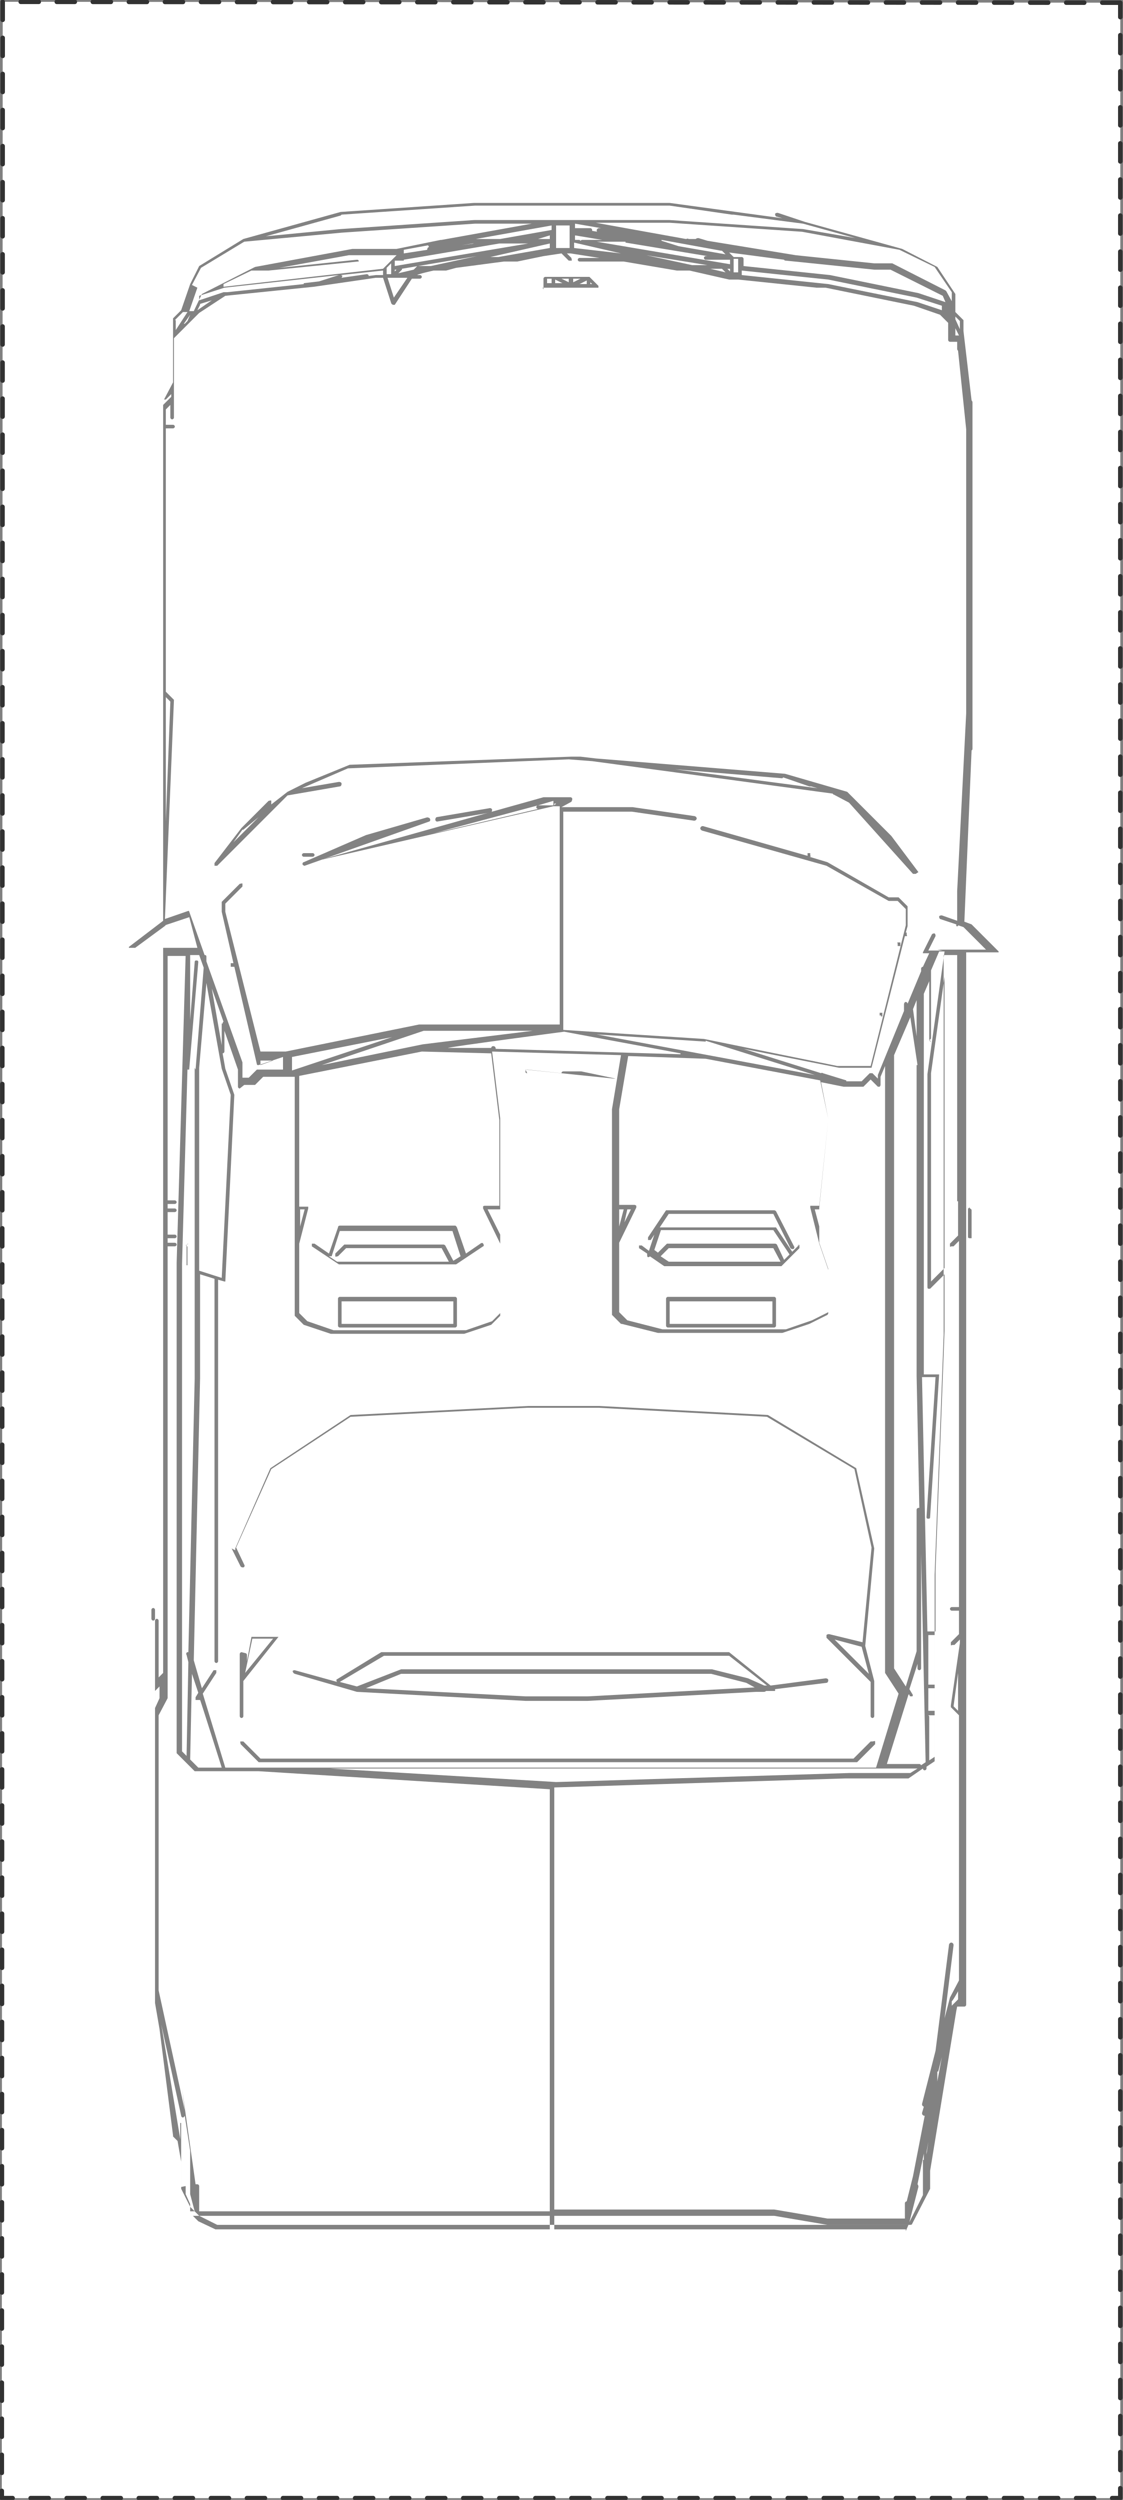
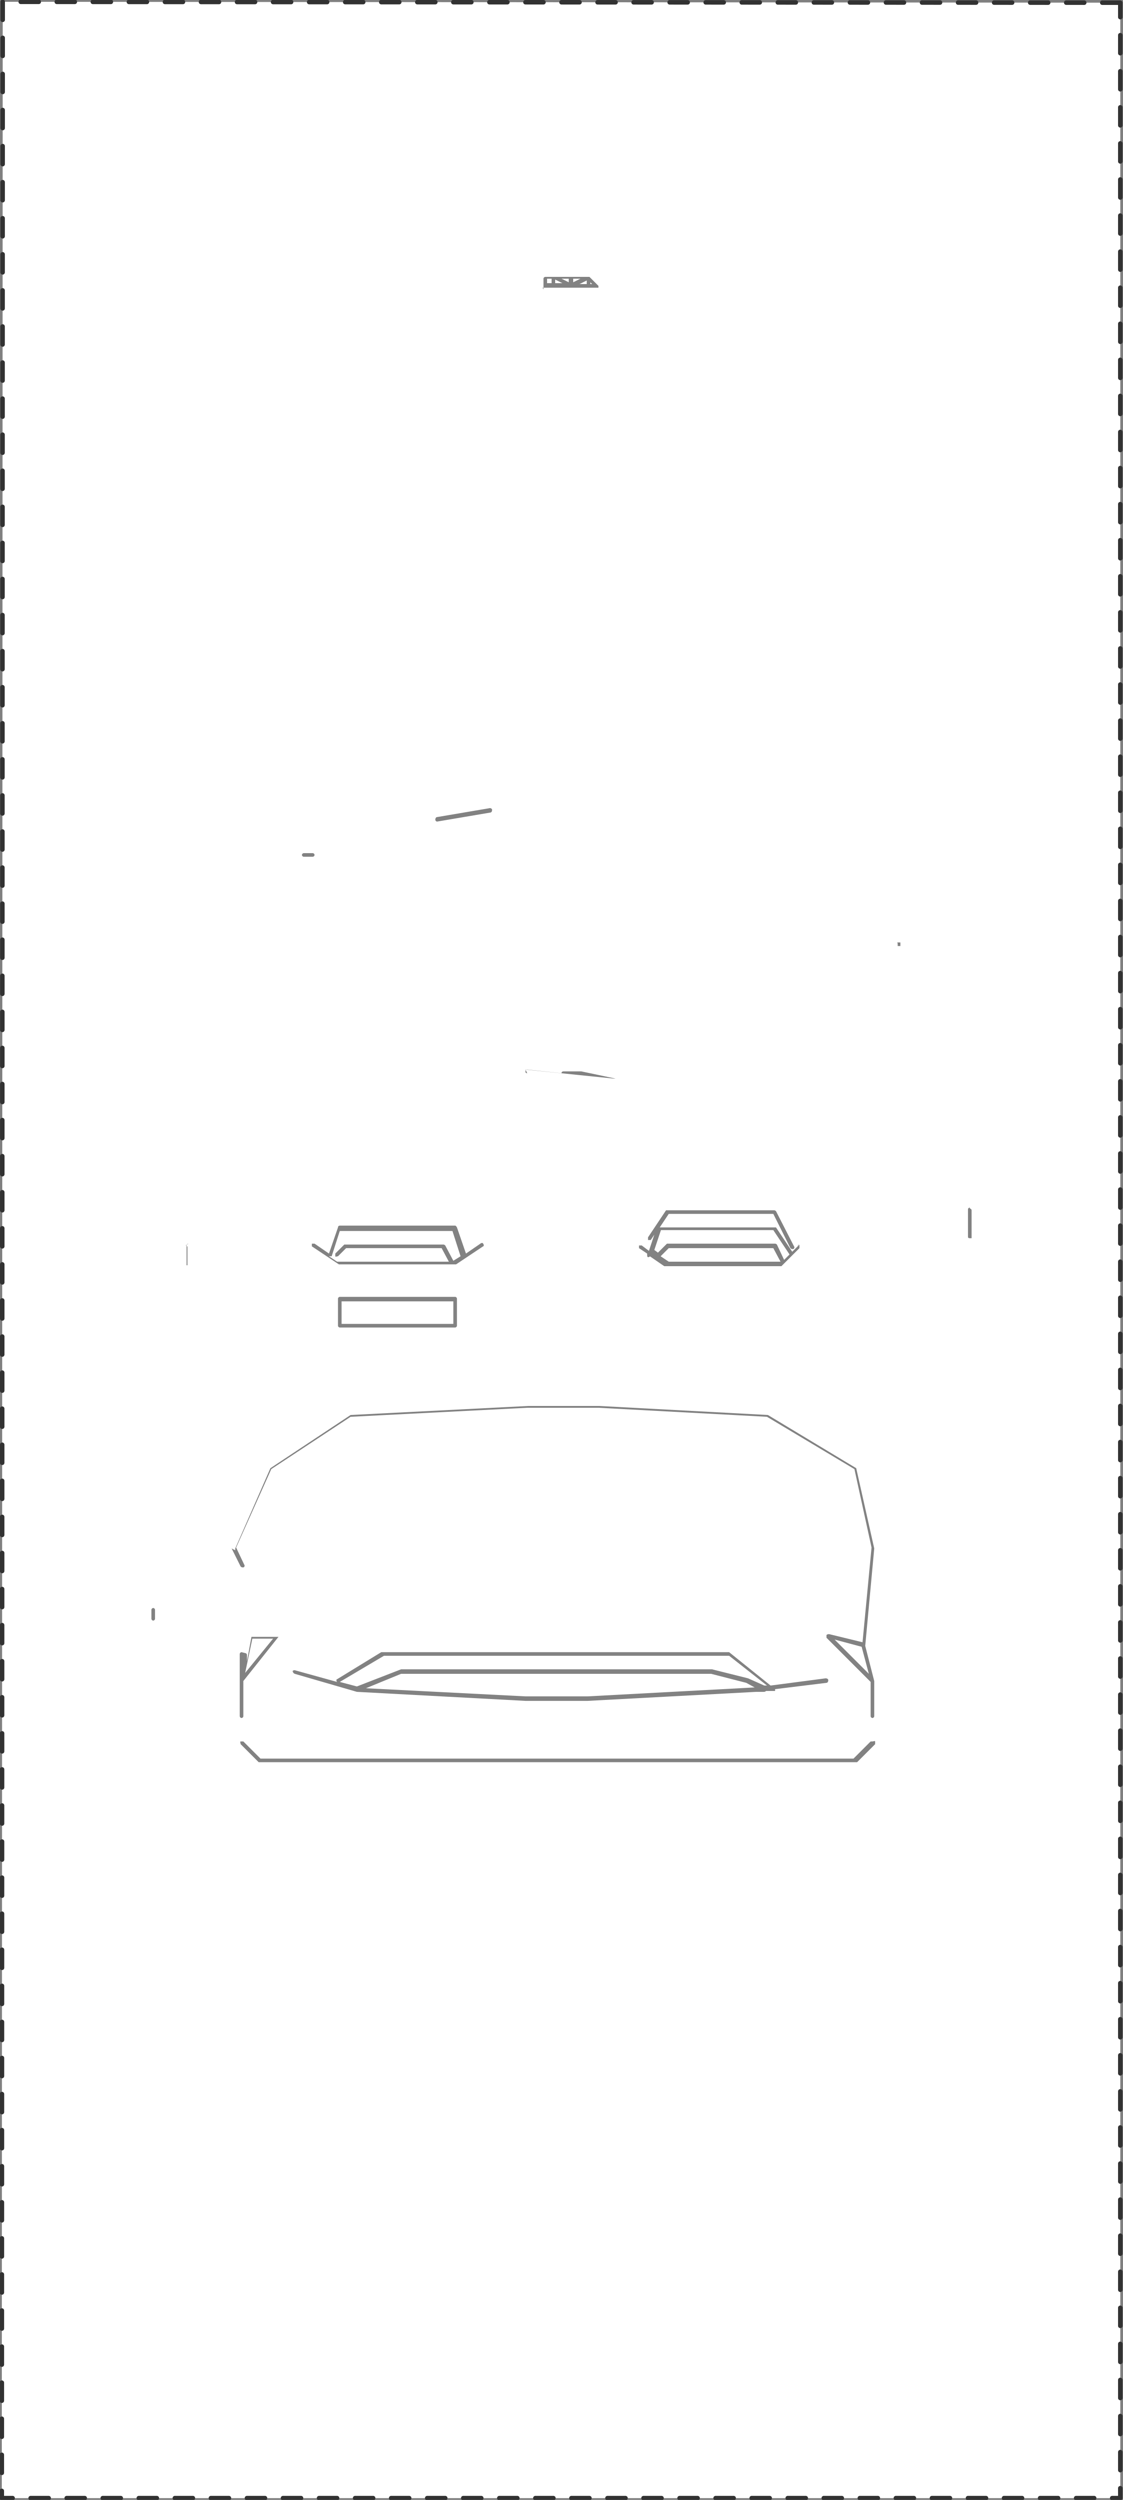
<svg xmlns="http://www.w3.org/2000/svg" id="P2410" viewBox="0 0 124.6 277.2">
  <rect x="0" y="0" width="124.6" height="277.2" fill="#808080" stroke="none" />
  <defs>
    <style>.cls-1{fill:#fff;stroke:#323232;stroke-dasharray:0 0 2 2;stroke-linecap:round;stroke-linejoin:round;stroke-width:.5px;}.cls-2{fill:#828282;}</style>
  </defs>
  <g id="P2410-2">
    <polyline class="cls-1" points="124.3 .3 .3 .2 .2 277 124.3 277 124.3 .3" />
  </g>
-   <path class="cls-2" d="m110.8,105.6s0,0,0-.1l-3-3s0,0,0,0l-.8-.3.8-19c0,0,.1,0,.1-.2,0,0,0,0,0,0h0s0,0,0,0v-38.4c0,0,0-.1-.1-.2l-.9-7.7v-1c0,0,0-.1,0-.2l-.9-.9v-1.9s0,0,0-.1l-2-3s0,0,0,0l-3.9-2s0,0,0,0l-10.8-3-3-1c-.1,0-.2,0-.3.1,0,.1,0,.2.1.3l.7.2-12.5-1.7h-21.7l-14.8,1-10.8,3s0,0,0,0l-4.9,3s0,0,0,0c0,0,0,0,0,0s0,0,0,0c0,0,0,0,0,0l-1,2-1,2.9-.9.9s0,0,0,.2v1s0,0,0,0h0v1h0s0,0,0,0v4.9l-1,1.9s0,0,0,0c0,0,0,0,0,0s0,0,0,0c0,0,0,0,0,0,0,0,0,0,0,0,0,0,0,0,0,0,0,0,0,0,0,0,0,0,0,0,0,0,0,0,0,0,.1,0,0,0,0,0,.1,0,0,0,0,0,0,0h0s.6-.6.6-.6v.3l-.9.9s0,0,0,.2v31.5h0v25.5l-3.8,2.9s0,0,0,0c0,0,0,0,0,0,0,0,0,0,0,.1,0,0,0,0,0,0h0s0,0,0,0c0,0,0,0,0,0,0,0,0,0,0,0,0,0,0,0,0,0,0,0,0,0,0,0,0,0,0,0,0,0,0,0,0,0,0,0,0,0,0,0,.1,0h3.7v80.4l-.5.5v-6.3c0-.1-.1-.2-.2-.2s-.2.1-.2.2v8.9h0s0,0,0,0v7.9s0,0,0,0h0v7.9h0s0,0,0,0v7.9h0s0,0,0,0v5.9h0s0,0,0,0v1.9h0s0,0,0,0v1h0s0,0,0,0v1s.5,2.9.5,2.9l1.5,11.8s0,0,0,0c0,0,0,0,0,.1l.5.5.4,2.3v2.9s0,0,0,.1l1,2s0,0,0,0l1,1s0,0,0,0l2,1s0,0,.1,0h76.8c0,0,.2,0,.2-.1l2-3.9s0,0,0,0c0,0,0,0,0,0h0v-1s0,0,0,0h0v-1l2.9-17.7h0s0,0,0,0c0,0,0,0,0,0,0,0,0,0,0,0,0,0,0,0,0,0,0,0,0,0,0,0h0s.1-.5.1-.5h.8c.1,0,.2-.1.2-.2v-3.9h0s0,0,0,0v-28.5h0v-2.9h0s0,0,0,0v-5.9h0s0,0,0,0v-44.3h0v-2.9h0s0,0,0,0v-28.3h3.7c0,0,.1,0,.1,0,0,0,0,0,0,0,0,0,0,0,0,0,0,0,0,0,0,0,0,0,0,0,0,0,0,0,0,0,0,0s0,0,0,0Zm-18.9-74.1l-9.6-1v-.5l9.6,1,9.8,2,2.8.9v.5l-2.7-.9-9.9-2Zm-71.5,4.4l.7-1h0s0,0,0,0l-.3.7-.3.3Zm13.3-4.4l-8.5.9h-.4s0,0,0,0h0s-2.7.9-2.7.9v-.5l2.8-.9,12.7-1.4-2.2.7-1.7.2Zm-8.9,0l3.1-1.5h1.9s0,0,0,0h0s0,0,0,0l9.9-1c0,0,0,0,.1,0,0,0,0,0,0,0h0s0,0,0,0c0,0,0,0,0,0,0,0,0,0,0,0s0,0,0,0c0-.1,0-.2-.2-.2,0,0,0,0,0,0,0,0,0,0,0,0l-8.6.9,7.7-1.4h5.3l-.6.6h0s0,0,0,0c0,0,0,0,0,0l-.9.9-17.7,2Zm27.6-4.5h.2l-1.4.2,1.2-.2Zm2.9,1.5h-.9s6.6-1.5,6.6-1.5v.5l-5.7,1h0Zm-7.8,1h-1c0,0-.1,0-.2,0l-.4.4-1.7.4.4-.4s0,0,0,0c0,0,0,0,0-.1l8.3-1.4-5.1,1.1h-.5Zm-3.7-.6h.6c0,0,0,0,0,0h0s0,0,.2,0h0s0,0,0,0c0,0,.1,0,.2,0h0s0,0,0-.1l10.6-1.8h3.2l-14.8,2.5v-.5Zm14.3-2.4h.4c0,0-.2,0-.2,0h-.2Zm-14.3,3.4h.2l-.2.2v-.2Zm17.3-3.4h-.6s0,0-.2,0h-.6l1.3-.4v.5Zm-16.8,1.8h.1c0-.1,0,0,0,0h-.1Zm-1.4,1.4l.5-.5v.4h0s0,0,0,0v.8h-.5v-.7Zm18.3-4.2l-5.7,1h-2.7l8.4-1.5v.5Zm-13.6,1.9c-.1,0-.2.1-.2.3,0,0,0,0,0,0l-2.6.4v-.4l5.4-1-2.7.5Zm-25.4,6.3l1.3-.4-1.6,1.1h0s.3-.6.3-.6Zm18.7-3.2c0,0-.1-.1-.2-.1l-2.8.4c0,0,.1-.2.1-.2,0,0-.1-.1-.2-.1l4.7-.5v.5h-.8s-.8.1-.8.1Zm2.8.3h1.5l-1.5,2.2-.7-2.2h.7Zm18.9-3.3c0,0-.1,0-.2,0h-.7c0,.1,0-.8,0-.8h0s0,0,0,0v-1.7h1.5v2.5h-.6c0,0,0,0,0,0Zm34.3,2.4h0s0,0,0,0h0s1.9,0,1.9,0l5.8,2.9.3.7h0s0,0,0,0l-3-1-9.8-2s0,0,0,0h0s-9.6-1-9.6-1v-.8c0-.1-.1-.2-.2-.2h-.9l-.5-.5,6.1.8c0,0,0,.1.2.1l9.8,1Zm9.1,5.2l.5.5v.9h0s0,0,0,0h0s-.5-1.1-.5-1.1v-.4Zm-33.5-8.1h-.4c0,0,.2,0,.2,0h.2Zm4.3,2.4l-5.1-1.1,6.8,1.1h-1.7Zm-12.5-2.8h-.5c0,0,0,0,0,0v-.5l3,.5h-2.2c0,0-.1,0-.2.1Zm5.1.3l9.1,1.5h-.2c-.1,0-.2.1-.2.2s.1.2.2.2h2.7v.5l-14.8-2.5h3.2Zm-5.7,0l5.2,1.2-5.2-.6v-.5Zm17.3,2.9v.3l-.3-.3h.3Zm-.9,0l.4.4-1.7-.4h1.3Zm0-2l.4.4-5.2-.9-1.9-.6s0,0,0-.1l6.6,1.2Zm-13.7-2l4.8.7s0,0,0,0,0,0,0,0l-5.5-.9s0,0,0-.1c0-.1-.1-.2-.2-.2h-1.7v-.5l2.9.5h-.2c-.1,0-.2,0-.3.2,0,.1,0,.2.2.3Zm15,3.7v-.8h.5v1.5h-.5v-.8Zm24.6,6.9h0s.4.8.4.8h-.4v-.8Zm-.4-3.9v.9l-.6-1.1s0,0-.1-.1l-5.9-3s0,0,0,0c0,0,0,0,0,0h-2s-8.7-.9-8.7-.9c0,0,0,0,0,0,0,0,0,0,0,0,0,0,0,0,0,0h0s0,0,0,0h0s-9.8-1.6-9.8-1.6l-1-.3c-.1,0-.2,0-.3.1h-.8c-.1-.1-.2,0-.3,0,0,0,0,0,0,0l-10-1.8h8.2l14.7,1,10.8,2,3.9,1.9,1.9,2.8Zm-67.7-8.7l14.8-1h10.8s0,0,0,0h10.8s6.9,1,6.9,1c0,0,.1,0,.2,0l7.7,1,5.8,1.6-5.8-1-14.8-1h-21.7l-14.8,1-8.3.8,8.3-2.3Zm-16.6,7.8l1-1.9,4.8-2.9,10.8-1,14.8-1h6.3l-10,1.8s0,0,0,0h0s0,0,0,0c0,0,0,0,0,0,0,0,0,0,0,0,0,0,0,0,0,0,0,0,0,0-.1,0h0s0,0,0,0h0s-4.9,1-4.9,1h-4.9s0,0,0,0l-10.8,2s0,0,0,0l-5.9,3s0,0,0,0c0,0,0,0,0,0,0,0,0,0,0,0,0,0,0,0,0,0l-.9,1.9h-.5l.9-2.6Zm-1.9,3.9l.9-.9h.5l-1.3,2v-1.1Zm-1,47.2v-1s0,0,0,0h0v-1h0s0,0,0,0v-2h0s0,0,0,0v-1.4l.5.5-.5,13.3v-8.5Zm-.1,19.9l2.7-.9.9,3.4h-6.9l3.4-2.5Zm8.8,17.7h1c0,0,.1,0,.2,0l.9-.9h2.8s0,0,0,0c0,0,0,0,0,0h.7c0-.1,0,14.5,0,14.5v11.8c0,0,0,.1,0,.2l1,1s0,0,0,0l3,1s0,0,0,0h14.8s0,0,0,0l3-1s0,0,0,0l1-1s0,0,0-.2v-21.7s0,0,0,0h0s-.9-7.4-.9-7.4l14.3.4s0,0,0,0l-1,6v22.6c0,0,0,.1,0,.2l1,1s0,0,.1,0l4,1h13.8s0,0,0,0l3-1,2-1c0,0,.1-.1.1-.2v-4.9s0,0,0,0c0,0,0,0,0,0l-1-2.9v-3.9l1-9.8s0,0,0,0c0,0,0,0,0,0l-.8-4.1,2.5.5s0,0,0,0h2c0,0,.1,0,.2,0l.8-.8.8.8s.1,0,.2,0,0,0,0,0c0,0,.1-.1.1-.2v-.9l.5-1.2v67.2s0,0,0,.1l1.5,2.3-2.5,8.2H25l-2.5-8.2,1.5-2.3c0-.1,0-.2,0-.3-.1,0-.2,0-.3,0l-1.3,2-.9-3.1.7-31.3v-11.5l1.6.5s0,0,0,.1v42.3c0,.1.1.2.2.2s.2-.1.2-.2v-42.3s0,0,0,0l.7.2s0,0,0,0c0,0,0,0,0,0h0c0,0,.1,0,.1,0,0,0,0,0,0,0,0,0,0,0,0,0,0,0,0,0,0,0,0,0,0,0,0,0l1-20.7s0,0,0,0l-1-2.9-.3-1.7s0,0,0,0c.1,0,.2-.1.2-.2v-2.3l1.5,4.3v1.9c0,.1.1.2.2.2Zm51.2-4.9l12.1,3.8-24.2-4.5,12.1.8Zm12.6,20.6l-.5-1.9h.5v1.9Zm0-2.3h-.8c0,0-.1,0-.2,0,0,0,0,.1,0,.2l1,4,1,2.9v4.7l-1.8.9-2.9,1h-13.7s-3.9-1-3.9-1l-.9-.9v-7.7l1.9-3.9c0,0,0-.2,0-.2s-.1-.1-.2-.1h-1.7v-10.6s1-5.9,1-5.9c0,0,0,0,0,0l8.6.3,12.7,2.4.9,4.3-1,9.6Zm-21.7.4l-.5,1.9v-1.9h.5Zm0,1.8l.4-1.8h.4l-.9,1.8Zm24.7-17.5v1.4l-2.6-.8c0,0-.1-.1-.2,0,0,0,0,0,0,0l-8.6-2.7,10.6,2.1h.8Zm-18.4-1.5l-20.5-.6h0c0-.2-.1-.3-.3-.3-.1,0-.2.1-.2.2h-4.8c0-.1,12.9-1.8,12.9-1.8l12.9,2.4Zm-20,20l-1.4-2.8h1.4v2.8Zm0-3.2h-1.7c0,0-.2,0-.2.1s0,.1,0,.2l1.9,3.9v7.7l-.9.9-2.9,1h-14.7l-2.9-1-.9-.9v-7.7s1-3.9,1-3.9c0,0,0-.1,0-.2,0,0-.1,0-.2,0h-.8v-14.5h0s13.6-2.7,13.6-2.7l7.7.2.9,7.4v9.6Zm-22.2.4h.5l-.5,1.9v-1.9Zm28.1-44.8h-1.7l1.7-.5v.5Zm-1.7.4l-11.6,2.7,11.6-3.1c-.1,0-.2.1-.2.2s.1.2.2.2Zm-12.8,26.1s0,0,0,0h0s-11.2,2.3-11.2,2.3l11.3-3.8h12.1l-12.2,1.5Zm-14.5,2.9v-1.5l11.1-2.2-11.1,3.7Zm70.7-3.4c.1,0,.2-.1.2-.2v-7.5l.9-2.1h.6l-1.9,13.6v23.6c0,0,0,.2.1.2,0,0,0,0,0,0,0,0,.1,0,.2,0l1.6-1.6v6.3l-1,26.6v6.7h-.8s0,0-.1,0l-.6-28.2h1.5l-1,15.5c0,.1,0,.2.2.2h0c.1,0,.2,0,.2-.2l1-15.8s0,0,0,0h0s0,0,0,0c0,0,0,0,0,0,0,0,0,0,0,0,0,0,0,0,0,0h0s0,0,0,0h-1.7v-34.2s0,0,0,0v-7.9c0,0,0-.1,0-.1l.6-1.4v6.5c0,.1.1.2.2.2Zm1.7,25.3l-1.5,1.5v-23.1s1.5-10.7,1.5-10.7v32.2Zm-3.8,56h-6.8l-32.5,1-25.1-1.5h65.2l-.8.5Zm1.2-.8c0,0,0-.2-.2-.2h-3.6l2.4-7.7h.1c0,.2.1.2.2.2s0,0,.1,0c.1,0,.1-.2,0-.3l-.3-.5.9-2.8v.5c0,.1.1.2.2.2s.2-.1.2-.2v-12.7l.5,23.1-.6.4Zm.8-8.6h.7v2.5h-.7v-2.5Zm.7-5.9v5.5h-.7v-5.5c0,0,0,0,0,0h.8Zm-.7,8.9h.7v4.6l-.6.4v-4.9Zm-1.3-75.3l-.4-3,.4-1v3.9Zm0,3.2v34.5l.3,14.6s0,0-.1,0c-.1,0-.2.1-.2.2v15.7l-1.2,3.9-1.3-2v-67.9c0,0,0-.1,0-.1l1.8-4.2.8,5.3ZM21.8,188.5s0,0,.1,0c0,0,.1,0,.2,0h.1c0-.1,2.4,7.5,2.4,7.5h-2.6l-.9-.9.2-9.5.7,2.1-.3.5c0,.1,0,.2,0,.3Zm1.1-79.5l1.7,9.5,1,2.9-1,20.3-2.5-.8v-22.5l.8-9.4Zm1.7,4.5v2.4l-1.1-6.3,1.3,3.7c0,0-.1,0-.1.2Zm-3,4.9v34.5l-.7,30.3s0,0-.1,0c-.1,0-.2.2-.1.3l.2.8-.2,10.4-.5-.5v-4.8h0s0,0,0,0v-8.9h0s0,0,0,0v-40.4l.6-21.5s0,0,0,0c0,0,0,0,0,0h0c0,0,.1,0,.2,0h0s0,0,0,0c0,0,0,0,0-.1l1-11.8c0-.1,0-.2-.2-.2-.1,0-.2,0-.2.2l-.5,6.4v-7.2h.8c0,0,.1,0,.2,0h0s0,0,0,0c0,0,0,0,0,0,0,0,0,0,0,0l.5,1.4-.9,11.3Zm-.9-1.6v-1.2c0,0,0,0,0,0h0s0,1.2,0,1.2Zm-.1-11l-1,34.2v54.2c0,0,0,.1,0,.2l2,2s0,0,.2,0h6.9l32.3,2v46.8H22.1v-.8s0,0,0,0c0,0,0,0,0,0v-2c0-.1-.1-.2-.2-.2h-.2l-1.5-10.6-2-16.7h0s0,0,0,0c0,0,0,0,0,0,0,0,0,0,0,0,0,0,0,0,0,0,0,0,0,0,0,0,0,0,0,0,0,0h0s0,0,0,0c0,0,0,0,0,0,0,0,0,0,0,0,0,0,0,0,0,0,0,0,0,0,0,0h0s0,0,0,0l2,16.7.3,2.4-2.9-13.3v-30.5l1-1.9s0,0,0-.1v-5.9s0,0,0,0h0v-1h0s0,0,0,0v-1h0s0,0,0,0v-2h0s0,0,0,0v-40.1h.8c.1,0,.2-.1.2-.2s-.1-.2-.2-.2h-.8v-.5h.8c.1,0,.2-.1.2-.2s-.1-.2-.2-.2h-.8v-2.5h.8c.1,0,.2-.1.2-.2s-.1-.2-.2-.2h-.8v-.5h.8c.1,0,.2-.1.2-.2s-.1-.2-.2-.2h-.8v-27.1h2.5Zm.5,137.5l.5,1.9h-.5v-1.9Zm-3.4-56.4v1.4l-.5,1.1h0v-1.9l.5-.5Zm1.4,50.4v-.7c0,0,0,.7,0,.7h0Zm.6.5h0s0,0,0,0h0Zm.4,4.7v-2h0s0,0,0,0h0v-2h0v-3h0c0,0,0,0,0-.1,0,0,0,0,0,0h0s0,0,0,0c0,0,0,0-.1,0s0,0,0,0c0,0,0,0,0,0,0,0,0,0,0,.1,0,0,0,0,0,0v1.7h0l-1.9-11.5-.2-1.2,2.2,10.1c0,.1.1.2.2.2s0,0,0,0c0,0,.1,0,.2-.2l.6,3.9v5.9l-.5-1.1v-.9Zm3.8,4.7l-1.9-.9-.6-.6h39.6v1.5H23.9Zm76.6,0h-39v-1.5h24.4s5.9,1,5.9,1h0s0,0,0,0h8.9s0,0,0,0c0,0,0,0,.1,0,0,0,0,0,0,0,0,0,0,0,0,0,0,0,0,0,0,0l-.3.7Zm3.6-17.5l.4-1.6-.5,2.7v-1.1Zm-1.7,9.8v3.9l-1.5,3,1-3.9c0-.1,0-.2-.1-.3l.7-3.4v.7Zm.4-.7v-.2h0s.2-1.1.2-1.1l-.2,1.4Zm2.8-16.4v-.5c.1,0,.7-1.1.7-1.1v.9l-.7.7Zm.7-35.1s0,0,0,0h0v2.4l-.5-.5.5-3.7v1.7Zm0-54.1v3.8l-.9.9c0,0,0,.2,0,.3s.1,0,.2,0,.1,0,.2,0l.6-.6v40.6h-.8c-.1,0-.2.1-.2.2s.1.2.2.2h.8v2.6l-.9.9c0,0,0,.2,0,.3s.1,0,.2,0,.1,0,.2,0l.6-.6v.4l-1,6.9c0,0,0,.1,0,.2l.9.9v28.5h0s0,0,0,0v.9l-1,1.9s0,0,0,0c0,0,0,0,0,0l-.6,2.3,1-8.1c0-.1,0-.2-.2-.3-.1,0-.2,0-.3.2l-1.5,11.8-1.5,5.9c0,.1,0,.2.2.3h0s-.2.7-.2.7c0,.1,0,.2.2.3,0,0,0,0,0,0,0,0,0,0,.1,0l-1.3,6.7h0s-.7,2.8-.7,2.8c0,0,0,0,0,0-.1,0-.2.1-.2.2v1.7h-4.7s-3.9,0-3.9,0l-5.9-1h-24.4v-35.2s0,0,0,0c0,0,0,0,0,0v-11.6l32.3-1h6.9s0,0,.1,0l1.6-1.1c0,0,0,.2.2.2h0c.1,0,.2-.1.2-.2v-.2s.9-.6.9-.6c0,0,0,0,0,0,0,0,0,0,0,0,0,0,0,0,0,0,0,0,0,0,0,0v-20.7l1-26.6v-6.9h0v-35.2h1.5v27.3Zm-1.7-27.8h-1.6l.8-1.6c0-.1,0-.2-.1-.3-.1,0-.2,0-.3.1l-1,2s0,0,0,0h0s0,0,0,0c0,0,0,0,0,.1,0,0,0,0,0,0,0,0,0,0,0,0,0,0,0,0,.1,0h.6l-.7,1.5c-.1,0-.2.1-.2.2v.3l-1.5,3.6c0-.1-.1-.2-.2-.2-.1,0-.2.1-.2.3v.7c0,0-2.9,7.1-2.9,7.1,0,0,0,0,0,0v.4l-.6-.6c0,0-.2,0-.3,0l-.9.9h-1.7v-1.5h2.7c0,0,0,0,.1,0h0s0,0,0,0c0,0,0,0,0,0l3.7-14.6s0,0,0,0c0,0,.1,0,.2,0s0-.1,0-.2,0-.1,0-.2c0,0,0,0-.1,0l.2-.7s0,0,0,0c0,0,0,0,0,0v-2c0,0,0-.1,0-.2l-1-1s0,0-.2,0h-.9l-6.8-3.9s0,0,0,0c0,0,0,0,0,0l-2-.6s0,0,.1,0,0-.1,0-.2,0-.1,0-.2c0,0-.2,0-.3,0,0,0,0,.1,0,.2s0,.1,0,.1l-11.6-3.3c-.1,0-.2,0-.3.2,0,.1,0,.2.2.3l13.8,3.9,6.9,3.9s0,0,.1,0h.9l.9.9v1.8l-3.9,15.6h-3.7s-14.8-3-14.8-3c0,0,0,0,0,0s0,0,0,0l-15.6-1v-24.2h7.6s6.9,1,6.9,1c.1,0,.2,0,.3-.2,0-.1,0-.2-.2-.3l-6.9-1h-7.9l1.1-.6c0,0,.1-.2.1-.3,0-.1-.1-.2-.2-.2h-3s0,0,0,0l-24.6,6.9h0s0,0,0,0h0s0,0,0,0c0,0,0,0,0,0,0,0,0,0,0,0,0,0,0,0,0,0,0,0,0,0,0,0,0,0,0,0,0,0h0s0,0,0,0h0s0,0,0,0c0,0,0,0,0,0,0,0,0,0,0,0,0,0,0,0,0,0h0s0,0,0,0c0,0,0,0,.1,0s0,0,0,0l25.6-5.9h.7v4.7h0s0,0,0,0v19.5h-15.6s-14.8,3-14.8,3h-2.8l-3.9-15.5v-.9l1.9-1.9c0,0,0-.2,0-.3s-.2,0-.3,0l-2,2h0s0,0,0,0c0,0,0,0,0,.1h0s0,1,0,1h0s1.3,5.7,1.3,5.7c0,0-.2,0-.3,0,0,0,0,0,0,.2s0,.1,0,.2c0,0,0,0,.2,0s.1,0,.2,0c0,0,0,0,0,0l2.5,10.8c0,0,0,.1.1.1,0,0,0,0,.1,0s0,0,0,0l2.7-.9v1.4h-2.7c0,0-.1,0-.2,0l-.9.9h-.7v-1.7s0,0,0,0l-4-11.2v-.5c0-.1,0-.2-.2-.2,0,0,0,0,0,0l-1.7-4.8h0s0,0,0,0h0c0,0,0-.1-.1-.1,0,0,0,0,0,0,0,0,0,0,0,0h0s0,0,0,0l-2.6.9,1-24.3h0s0,0,0,0c0,0,0,0,0,0h0s-.9-.9-.9-.9v-10.7h0s0,0,0,0h0v-8.9h0s0,0,0,0v-9.6h.8c.1,0,.2-.1.2-.2s-.1-.2-.2-.2h-.8v-1.7l.5-.5v1.4c0,.1.1.2.2.2s.2-.1.2-.2v-8.8l.9-.9,1-1s0,0,0,0l.9-.9,2.9-1.9,9.8-1,6.9-1h.8l.9,2.8c0,0,0,.1.2.2,0,0,0,0,0,0,0,0,.1,0,.2,0l1.9-2.9h.9c.1,0,.2-.1.2-.2s-.1-.2-.2-.2h-.4.1c0-.1,1.8-.5,1.8-.5h1.4s0,0,0,0l1.1-.3,5.3-.7h1.5s2.9-.6,2.9-.6l2-.3.8.8c0,0,.2,0,.3,0s0-.2,0-.3l-.5-.5h.4c0,0,3.2.5,3.2.5h-2.2c-.1,0-.2.1-.2.2s.1.2.2.2h4.9s5.9,1,5.9,1c0,0,0,0,0,0h1.4l4.4,1s0,0,0,0h1l8.7.9s0,0,0,0c0,0,0,0,.1,0,0,0,0,0,0,0h.9s9.8,2,9.8,2l2.9,1,.9.9v1.9c0,.1.1.2.2.2h.8v.8c0,0,0,.1.1.2l.9,8.7v31.5l-1,19.7v3.3l-1.7-.6c-.1,0-.2,0-.3.1,0,.1,0,.2.1.3l1.8.6v.2s0,0,0,0c0,0,0,0,0,0,0,0,0,0,0,0,0,0,0,0,0,0h0c0,0,.1,0,.2,0,0,0,0,0,0,0,0,0,0,0,0-.1h0s.6.2.6.2l2.5,2.5h-5.4Zm-43.1-16.1v-.2h.2l-.2.2Zm-31.2,28.3l-1.4.5v-.5c-.1,0,1.4,0,1.4,0Z" />
  <path class="cls-2" d="m107.6,133.9c-.1,0-.2.1-.2.2v3h0s0,0,0,0c0,0,0,0,0,0,0,.1,0,.2.2.2h0s0,0,0,0c0,0,.1,0,.2,0h0s0,0,0-.1c0,0,0,0,0,0h0s0,0,0,0v-3c0-.1-.1-.2-.2-.2Z" />
  <path class="cls-2" d="m99.7,104.9c0,0,.1,0,.2,0,0,0,0,0,0-.2s0-.1,0-.2c0,0-.2,0-.3,0s0,0,0,.2,0,.1,0,.2c0,0,.1,0,.2,0Z" />
-   <path class="cls-2" d="m101.9,96.7s0,0,0,0l-3-4-1-1h0l-3.9-3.9s0,0,0,0c0,0,0,0,0,0l-6.9-2s0,0,0,0c0,0,0,0,0,0l-21-1.7-1.7-.2c0,0-.1,0-.2,0h-.8c0,0-24.6.9-24.6.9,0,0,0,0,0,0h0s0,0,0,0h0l-4.9,2-2,1s0,0,0,0c0,0,0,0,0,0l-1.8,1.4h0c0-.2,0-.3,0-.4s-.2,0-.3,0l-3,3s0,0,0,0h0s-3,3.9-3,3.9c0,0,0,.2,0,.3,0,0,0,0,.1,0s.1,0,.2,0l7.8-7.8,5.8-1c.1,0,.2-.1.2-.3,0-.1-.1-.2-.3-.2l-4.1.7,5.1-2.2,24.5-1,2.6.2,26.7,3.6c0,0,0,.1.1.1l1.7.9,7.1,7.9s.1,0,.2,0,0,0,.1,0c0,0,0,0,0,0,0,0,0,0,0,0,0,0,0,0,0,0,0,0,0,0,0,0,0,0,0,0,0,0Zm-74.9-4.7l1.7-1.4-2.8,2.8,1-1.4Zm59.9-5.8l2.9,1c0,0,.2,0,.2,0l.7.2-15.8-2.1,11.9,1Z" />
-   <path class="cls-2" d="m97.7,112.7s.1,0,.2,0c0,0,0,0,0-.2s0-.1,0-.2c0,0-.2,0-.3,0,0,0,0,0,0,.2s0,.1,0,.1c0,0,.1,0,.2,0Z" />
  <path class="cls-2" d="m96.6,193.1l-1.9,1.9H28.9l-1.9-1.9c0,0-.2,0-.3,0s0,.2,0,.3l2,2s0,0,.2,0h66c0,0,.1,0,.2,0l2-2c0,0,0-.2,0-.3s-.2,0-.3,0Z" />
  <path class="cls-2" d="m32.5,185.3c0,.1,0,.2.2.3l6.9,2,18.7,1h6.9l18.7-1h.7c0,0,.1,0,.1,0,.1,0,.2,0,.3-.1,0,0,0,0,0,0h.5c0,0,.2,0,.2,0,0,0,0,0,.1,0s.1,0,.2,0c0,0,0-.1,0-.2l5.7-.7c.1,0,.2-.1.2-.3,0-.1-.1-.2-.3-.2l-6.1.8-4.6-3.7s0,0-.1,0h-38.4s0,0-.1,0l-4.9,3c-.1,0-.1.2,0,.3,0,0,0,0,0,0l-4.7-1.3c-.1,0-.2,0-.3.2Zm51.4,1.8l-18.7,1h-6.9l-17.7-.9,3.9-1.6h34.4s3.9,1,3.9,1l1.1.6h0Zm-46.2-.6l4.9-2.9h38.3l4.2,3.3h-.3s-1.8-.8-1.8-.8l-4-1h-34.5s0,0,0,0l-4.9,1.9-1.9-.5s0,0,0,0Z" />
  <path class="cls-2" d="m88.7,138l-.8.8-1.8-2.7c0,0-.1,0-.2,0h-12.7l1-1.5h11.6l1.9,3.8c0,0,.1.1.2.1s0,0,.1,0c.1,0,.2-.2.1-.3l-2-3.9c0,0-.1-.1-.2-.1h-11.8c0,0-.1,0-.2,0l-2,3c0,.1,0,.2,0,.3.1,0,.2,0,.3,0l.4-.6-.6,1.8-.8-.6c-.1,0-.2,0-.3,0,0,.1,0,.2,0,.3l.9.6h0c0,.2,0,.4.1.4,0,0,0,0,0,0,0,0,.2,0,.2-.1l1.6,1.1s0,0,.1,0h12.8s0,0,.1,0c0,0,0,0,0,0,0,0,0,0,0,0l2-2c0,0,0-.2,0-.3s-.2,0-.3,0Zm-15.4-1.6h12.5l1.8,2.7-.6.6-.8-1.7c0,0-.1-.1-.2-.1h-11.8c0,0-.1,0-.2,0l-1,1s0,0,0,0l-.4-.3.8-2.4Zm0,2.9h0s.9-.9.9-.9h11.6l.8,1.5h-12.4l-.9-.6Z" />
-   <path class="cls-2" d="m85.9,143.8h-11.8c-.1,0-.2.1-.2.2v3c0,.1.1.2.2.2h11.8c.1,0,.2-.1.2-.2v-3c0-.1-.1-.2-.2-.2Zm-.2,3h-11.4v-2.5h11.4v2.5Z" />
  <path class="cls-2" d="m60.2,31.9s0,0,.1,0c0,0,0,0,0,0h5.9c0,0,.1,0,.2,0h0s0,0,0,0c0,0,0,0,0-.1,0,0,0,0,0,0,0,0,0,0,0-.1h0s-1-1-1-1h0s0,0,0,0h0s0,0,0,0c0,0,0,0,0,0,0,0,0,0,0,0,0,0,0,0,0,0,0,0,0,0,0,0,0,0,0,0,0,0,0,0,0,0,0,0h0s0,0,0,0h-4.9c-.1,0-.2.1-.2.2v1s0,0,0,0c0,0,0,.1,0,.2Zm4.1-.4h0l.8-.4v.4h-.8Zm1.2-.2l.2.2h-.2v-.2Zm-2.4,0l-.8-.4h.8v.4Zm-.7.1h-.8v-.4l.8.4Zm1.2-.1v-.4h.8l-.8.4Zm-2.4-.4v.5h-.5v-.5h.5Z" />
  <path class="cls-2" d="m58.3,118.6l9.8,1s0,0,0,0c0,0,.1,0,.2,0,0,0,0,0,0,0,0,0,0,0,0,0,0,0,0,0,0,0,0,0,0,0,0,0,0,0,0,0,0,0s0,0,0,0c0,0,0,0,0,0,0,0,0,0,0,0l-3.8-.8s0,0,0,0h0s0,0,0,0c0,0,0,0,0,0,0,0,0,0,0,0h0s0,0,0,0c0,0,0,0,0,0h0s-1,0-1,0h-1s0,0,0,0c0,0,0,0,0,0,0,0-.2,0-.2.2,0,0,0,0,0,0,0,0,0,0,0,0,0,0,0,0,0,0l-3.8-.4c-.1,0-.2,0-.2.2,0,.1,0,.2.2.2Zm4.9,0h.4c0,0-.8,0-.8,0h.4Z" />
  <path class="cls-2" d="m54.4,89.6l-5.9,1c-.1,0-.2.1-.2.3,0,.1.1.2.2.2s0,0,0,0l5.9-1c.1,0,.2-.1.2-.3,0-.1-.1-.2-.3-.2Z" />
  <path class="cls-2" d="m50.7,136.1c0,0-.1-.2-.2-.2h-12.8c0,0-.2,0-.2.2l-1,2.9-1.6-1.1c-.1,0-.2,0-.3,0,0,.1,0,.2,0,.3l3,2s0,0,.1,0h12.8s0,0,.1,0c0,0,0,0,0,0,0,0,0,0,0,0l3-2c.1,0,.1-.2,0-.3,0-.1-.2-.1-.3,0l-1.6,1.1-1-2.9Zm-13.9,3.2s0,0,0,0l.9-2.8h12.5l.9,2.8s0,0,0,0l-.8.5-.9-1.7c0,0-.1-.1-.2-.1h-10.8c0,0-.1,0-.2,0l-1,1c0,0,0,.2,0,.3s.2,0,.3,0l.9-.9h10.6l.8,1.5h-12.4l-.9-.6Z" />
  <path class="cls-2" d="m50.5,143.8h-12.8c-.1,0-.2.1-.2.2v3c0,.1.1.2.2.2h12.8c.1,0,.2-.1.2-.2v-3c0-.1-.1-.2-.2-.2Zm-.2,3h-12.4v-2.5h12.4v2.5Z" />
-   <path class="cls-2" d="m47.5,90.6l-6.9,2-6.9,3c-.1,0-.2.2-.1.3,0,0,.1.1.2.1s0,0,0,0l13.8-4.9c.1,0,.2-.2.1-.3,0-.1-.2-.2-.3-.1Z" />
  <path class="cls-2" d="m33.7,95h1c.1,0,.2-.1.2-.2s-.1-.2-.2-.2h-1c-.1,0-.2.1-.2.2s.1.2.2.2Z" />
  <path class="cls-2" d="m26.8,183.2c-.1,0-.2.1-.2.2v6.9c0,.1.1.2.2.2s.2-.1.2-.2v-3.9l3.9-4.9s0,0,0,0c0,0,0,0,0,0h0s0,0,0,0c0,0,0,0,0,0,0,0,0,0,0,0,0,0,0,0,0,0,0,0,0,0,0,0h-3s0,0,0,0c0,0,0,0,0,0,0,0,0,0,0,0,0,0,0,0,0,0,0,0,0,0,0,0l-.5,2.7v-.7c0-.1-.1-.2-.2-.2Zm1.2-1.5h2.3l-3.1,3.8.8-3.8Z" />
  <path class="cls-2" d="m25.7,171.7l1,2c0,0,.1.1.2.1s0,0,.1,0c.1,0,.2-.2.1-.3l-.9-1.9,3.9-8.7,8.8-5.8,19.6-1h7.9l18.7,1,9.7,5.8,1.9,8.7-1,10.5-3.7-.9c-.1,0-.2,0-.3.1,0,0,0,.2,0,.3l4.9,4.9v3.8c0,.1.1.2.2.2s.2-.1.2-.2v-3.9s0,0,0,0h0s-1-3.9-1-3.9l1-10.8s0,0,0,0c0,0,0,0,0,0l-2-8.9h0s0,0,0,0c0,0,0,0,0,0h0s-9.8-5.9-9.8-5.9c0,0,0,0,0,0,0,0,0,0,0,0l-18.7-1h0s0,0,0,0h-7.9s0,0,0,0l-19.7,1s0,0,0,0c0,0,0,0,0,0l-8.9,5.9s0,0,0,0c0,0,0,0,0,0l-3.9,8.9c0,0,0,.1,0,.2Zm70.7,13.9l-3.8-3.8,3,.8.8,3Z" />
  <path class="cls-2" d="m20.9,137.9c-.1,0-.2.1-.2.2v2h0c0,0,0,.1,0,.2,0,0,0,0,0,0,0,0,0,0,0,0,0,0,0,0,.1,0,0,0,0,0,0,0,0,0,0,0,0,0,0,0,0,0,0,0v-2c0-.1-.1-.2-.2-.2Z" />
  <path class="cls-2" d="m17,179.7c.1,0,.2-.1.2-.2v-1c0-.1-.1-.2-.2-.2s-.2.1-.2.2v1c0,.1.1.2.2.2Z" />
</svg>